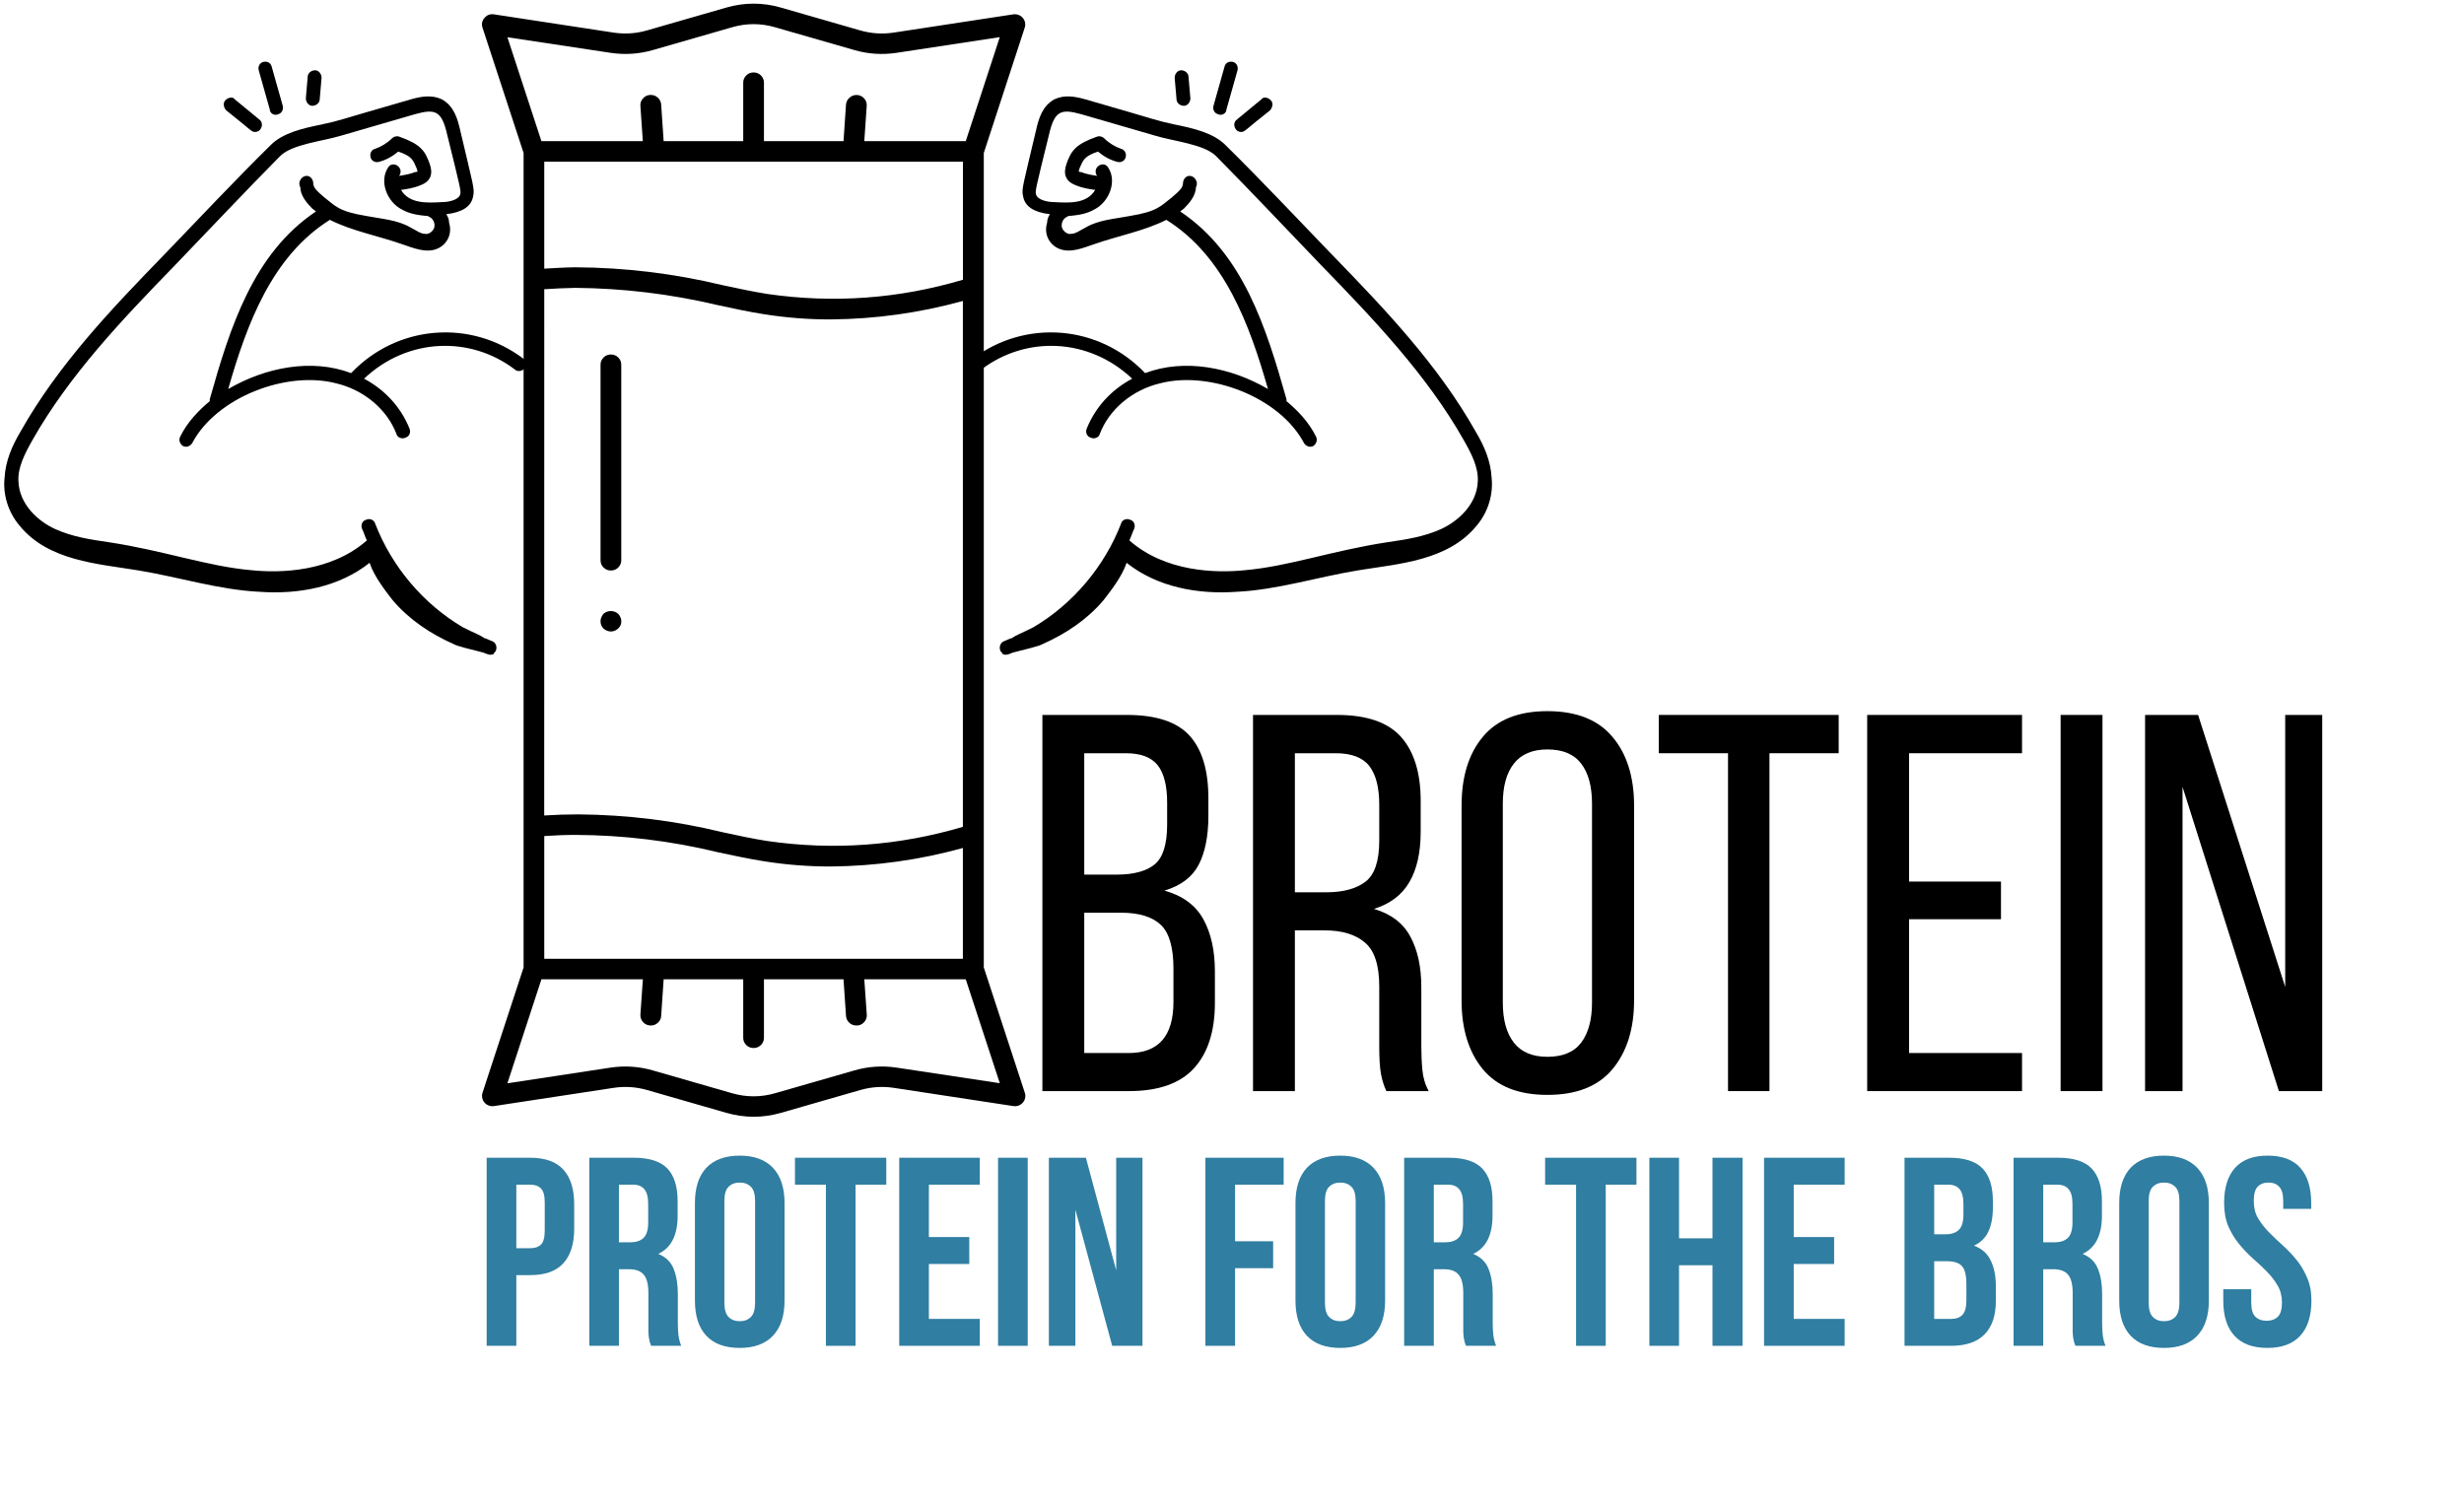
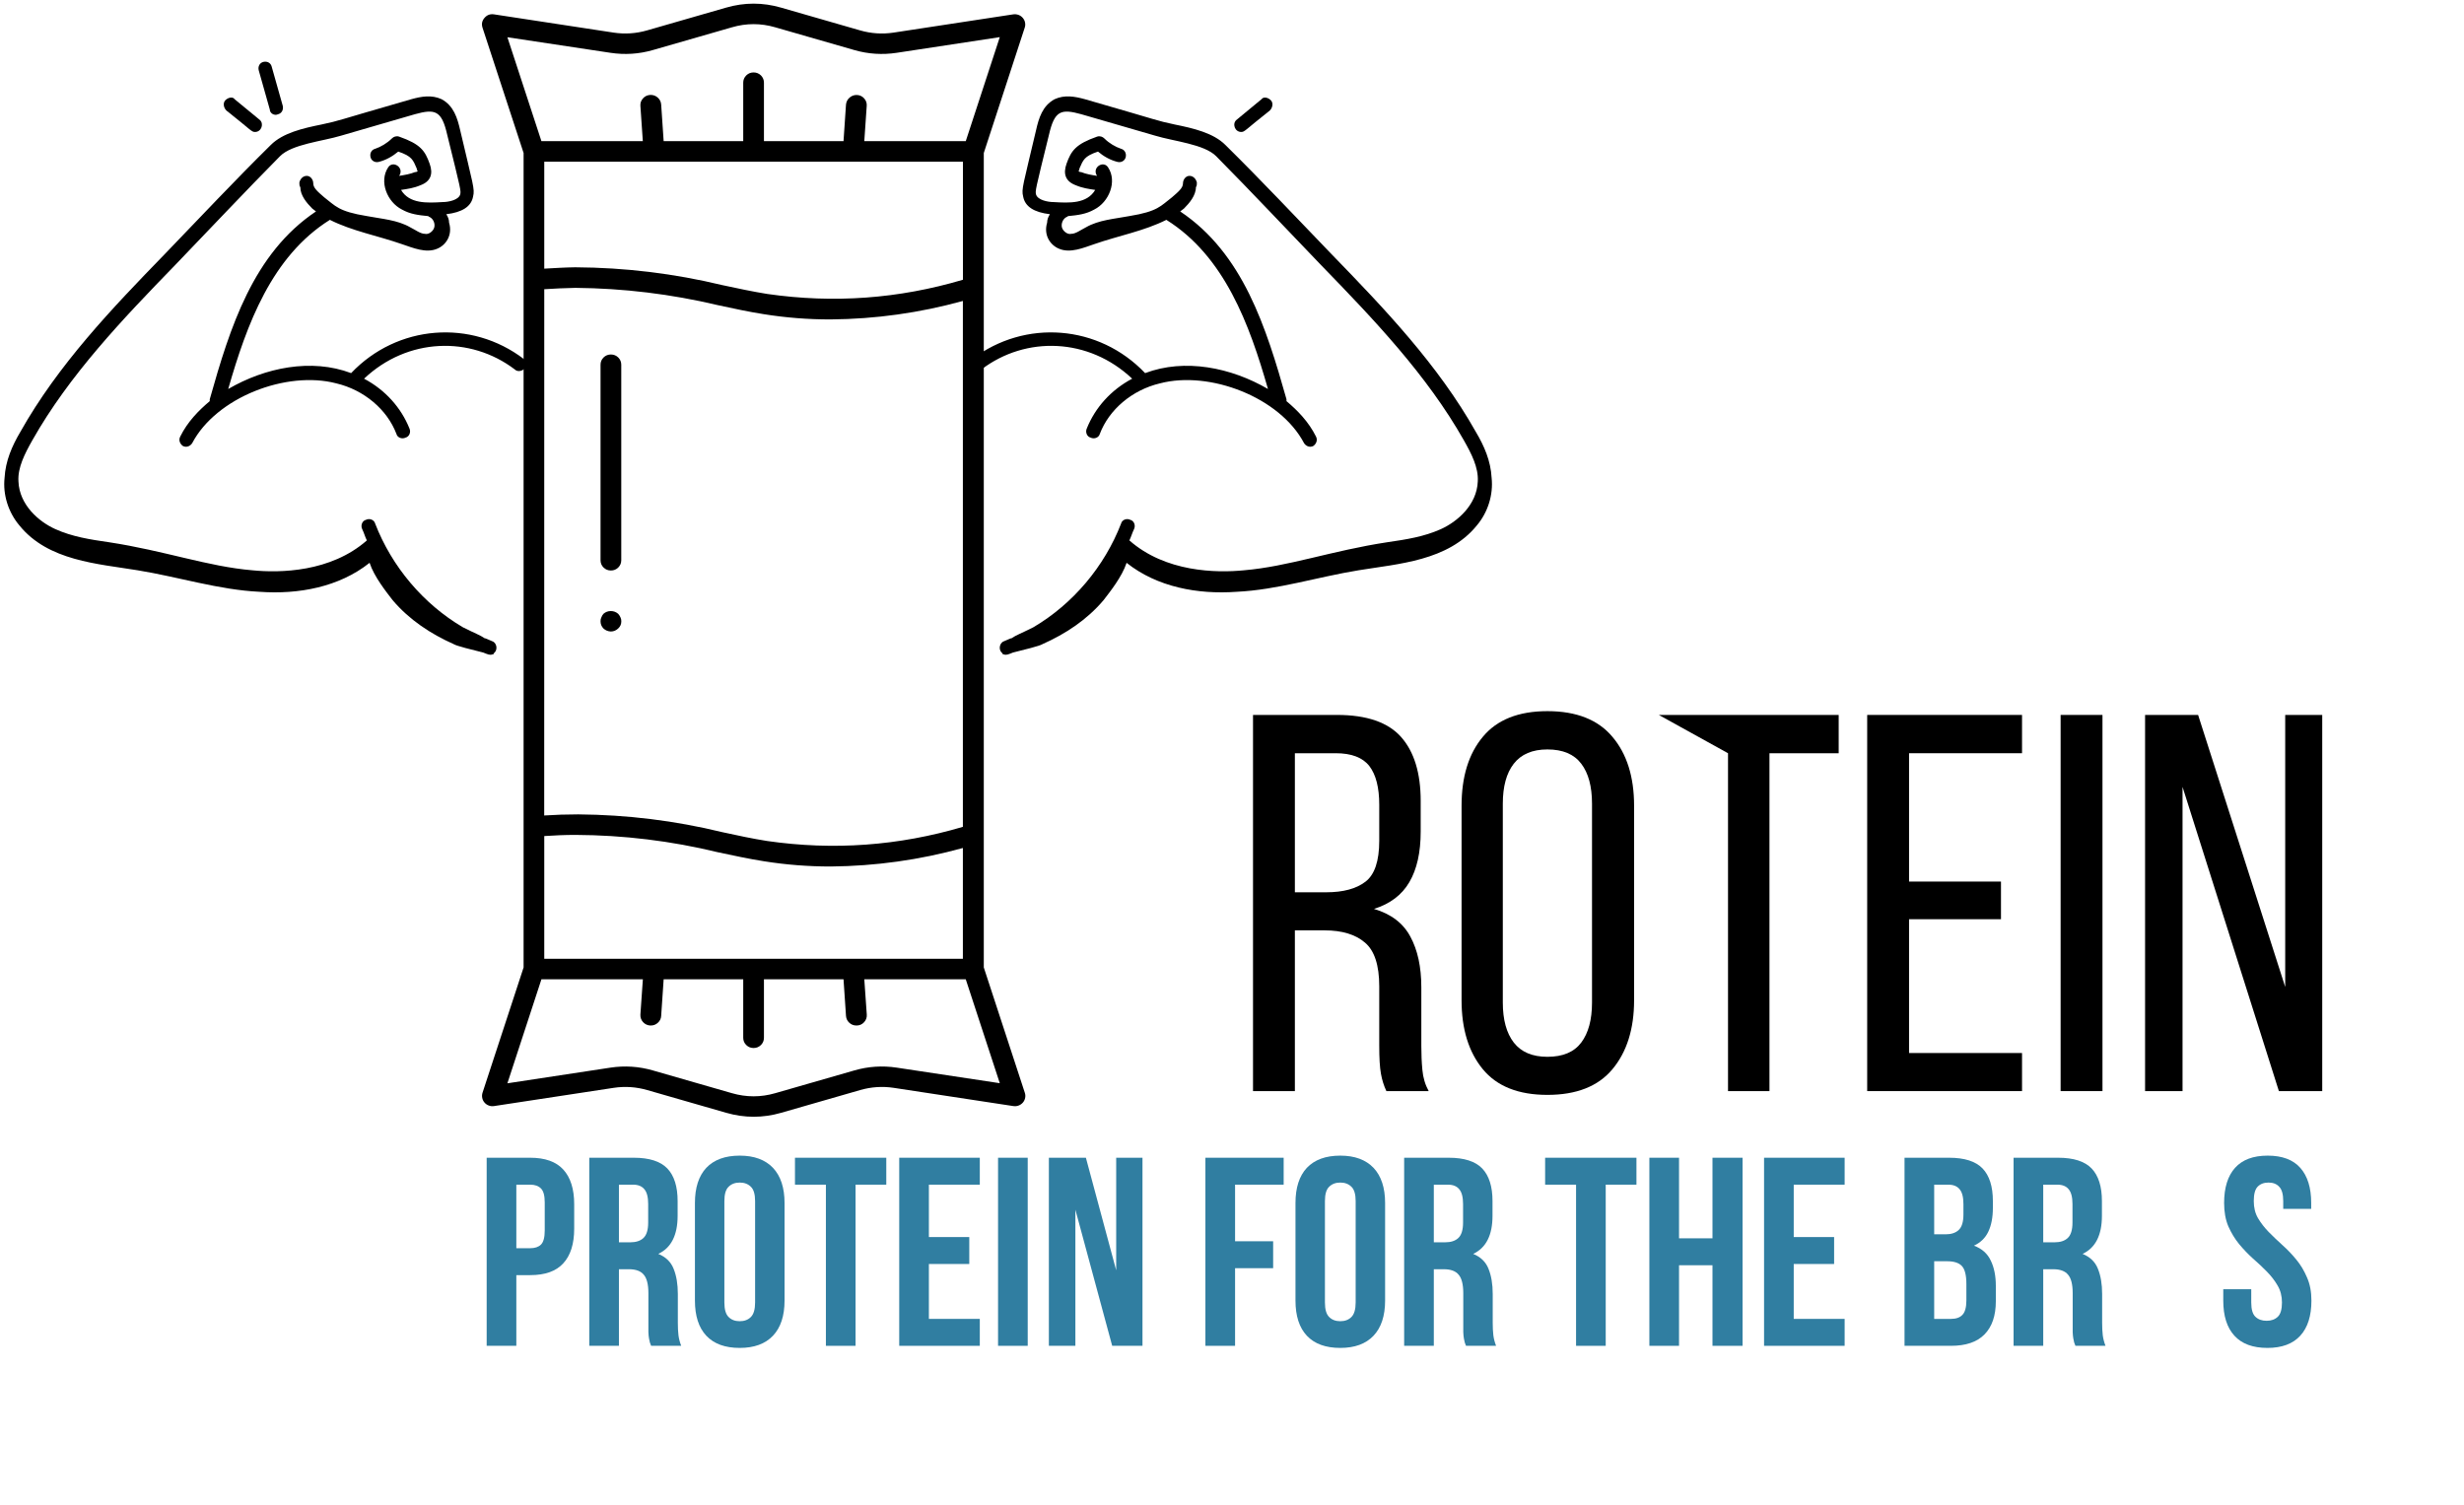
<svg xmlns="http://www.w3.org/2000/svg" version="1.0" preserveAspectRatio="xMidYMid meet" height="149" viewBox="0 0 183 111.75" zoomAndPan="magnify" width="244">
  <defs>
    <g />
    <clipPath id="5d6b26f357">
      <path clip-rule="nonzero" d="M 35.766 0 L 76.172 0 L 76.172 83 L 35.766 83 Z M 35.766 0" />
    </clipPath>
    <clipPath id="755be0adf6">
      <path clip-rule="nonzero" d="M 0.203 7 L 39.117 7 L 39.117 48.676 L 0.203 48.676 Z M 0.203 7" />
    </clipPath>
    <clipPath id="885f085b01">
      <path clip-rule="nonzero" d="M 19 4.523 L 22 4.523 L 22 9 L 19 9 Z M 19 4.523" />
    </clipPath>
    <clipPath id="12336a8d0a">
      <path clip-rule="nonzero" d="M 72.008 7 L 110.766 7 L 110.766 48.676 L 72.008 48.676 Z M 72.008 7" />
    </clipPath>
    <clipPath id="d55eac7530">
-       <path clip-rule="nonzero" d="M 90 4.523 L 92 4.523 L 92 9 L 90 9 Z M 90 4.523" />
-     </clipPath>
+       </clipPath>
  </defs>
  <g clip-path="url(#5d6b26f357)">
    <path fill-rule="nonzero" fill-opacity="1" d="M 76.105 2.055 C 76.148 1.93 76.156 1.805 76.129 1.672 C 76.105 1.543 76.047 1.43 75.961 1.328 C 75.875 1.227 75.766 1.152 75.641 1.105 C 75.516 1.062 75.387 1.047 75.254 1.066 L 66.363 2.422 C 65.523 2.547 64.695 2.492 63.883 2.258 L 58.008 0.566 C 56.648 0.172 55.289 0.172 53.93 0.566 L 48.055 2.258 C 47.238 2.492 46.414 2.547 45.574 2.422 L 36.688 1.066 C 36.406 1.023 36.172 1.109 35.984 1.328 C 35.797 1.543 35.75 1.785 35.836 2.055 L 38.887 11.363 L 38.887 71.852 L 35.836 81.16 C 35.797 81.285 35.789 81.414 35.816 81.543 C 35.84 81.672 35.898 81.789 35.984 81.887 C 36.07 81.988 36.176 82.062 36.305 82.109 C 36.43 82.156 36.559 82.168 36.688 82.148 L 45.582 80.793 C 46.422 80.668 47.246 80.723 48.062 80.957 L 53.938 82.648 C 55.297 83.039 56.656 83.039 58.016 82.648 L 63.891 80.957 C 64.703 80.723 65.531 80.668 66.371 80.793 L 75.262 82.148 C 75.395 82.168 75.523 82.156 75.648 82.109 C 75.773 82.062 75.883 81.988 75.969 81.887 C 76.055 81.789 76.109 81.672 76.137 81.543 C 76.164 81.414 76.156 81.285 76.113 81.16 L 73.066 71.852 L 73.066 11.363 Z M 40.422 71.207 L 40.422 62.094 C 41.176 62.043 41.938 62.008 42.734 62.008 C 46.316 62.023 49.844 62.453 53.32 63.297 C 54.496 63.547 55.613 63.789 56.738 63.965 C 58.383 64.227 60.035 64.355 61.703 64.355 C 65.035 64.324 68.305 63.867 71.512 62.98 L 71.512 71.207 Z M 71.516 12.008 L 71.516 20.777 C 66.75 22.191 61.906 22.543 56.984 21.832 C 55.887 21.656 54.797 21.422 53.648 21.176 C 50.059 20.312 46.418 19.871 42.723 19.852 C 41.93 19.863 41.184 19.91 40.422 19.953 L 40.422 12.008 Z M 40.422 21.48 C 41.184 21.434 41.945 21.391 42.734 21.379 C 46.312 21.41 49.84 21.84 53.316 22.664 C 54.492 22.918 55.613 23.16 56.738 23.336 C 58.383 23.598 60.039 23.727 61.703 23.723 C 65.035 23.695 68.305 23.238 71.512 22.352 L 71.512 61.41 C 66.746 62.82 61.902 63.172 56.98 62.461 C 55.887 62.289 54.793 62.055 53.648 61.805 C 50.133 60.949 46.566 60.512 42.945 60.484 C 42.07 60.484 41.25 60.512 40.418 60.566 Z M 45.34 3.922 C 46.402 4.082 47.453 4.016 48.484 3.719 L 54.363 2.027 C 55.434 1.715 56.504 1.715 57.574 2.027 L 63.453 3.719 C 64.484 4.016 65.535 4.082 66.598 3.922 L 74.254 2.758 L 71.727 10.484 L 64.191 10.484 L 64.371 7.863 C 64.387 7.656 64.324 7.469 64.184 7.312 C 64.043 7.152 63.867 7.066 63.652 7.055 C 63.445 7.047 63.262 7.109 63.102 7.246 C 62.941 7.383 62.855 7.555 62.832 7.762 L 62.648 10.484 L 56.738 10.484 L 56.738 6.141 C 56.738 5.934 56.664 5.754 56.516 5.602 C 56.363 5.453 56.18 5.379 55.969 5.379 C 55.754 5.379 55.574 5.453 55.422 5.602 C 55.273 5.754 55.199 5.934 55.199 6.141 L 55.199 10.484 L 49.289 10.484 L 49.105 7.762 C 49.09 7.551 49 7.379 48.84 7.238 C 48.68 7.102 48.492 7.039 48.281 7.051 C 48.066 7.066 47.891 7.152 47.75 7.312 C 47.609 7.469 47.547 7.656 47.562 7.863 L 47.742 10.484 L 40.211 10.484 L 37.684 2.766 Z M 66.598 79.293 C 65.535 79.133 64.484 79.203 63.453 79.5 L 57.574 81.191 C 56.504 81.5 55.434 81.5 54.363 81.191 L 48.484 79.5 C 47.453 79.203 46.402 79.133 45.34 79.293 L 37.684 80.457 L 40.211 72.734 L 47.746 72.734 L 47.562 75.352 C 47.551 75.562 47.613 75.746 47.754 75.906 C 47.895 76.062 48.07 76.148 48.281 76.164 L 48.336 76.164 C 48.539 76.164 48.715 76.094 48.863 75.957 C 49.012 75.82 49.094 75.652 49.105 75.453 L 49.289 72.734 L 55.199 72.734 L 55.199 77.074 C 55.199 77.285 55.273 77.465 55.422 77.613 C 55.574 77.762 55.754 77.836 55.969 77.836 C 56.18 77.836 56.363 77.762 56.516 77.613 C 56.664 77.465 56.738 77.285 56.738 77.074 L 56.738 72.734 L 62.648 72.734 L 62.832 75.453 C 62.848 75.656 62.93 75.824 63.078 75.961 C 63.227 76.098 63.402 76.164 63.605 76.164 L 63.656 76.164 C 63.871 76.152 64.047 76.066 64.188 75.906 C 64.328 75.746 64.391 75.562 64.375 75.352 L 64.191 72.734 L 71.727 72.734 L 74.254 80.449 Z M 66.598 79.293" fill="#000000" />
  </g>
  <path fill-rule="nonzero" fill-opacity="1" d="M 45.371 42.371 C 45.586 42.371 45.766 42.297 45.918 42.148 C 46.066 42 46.141 41.82 46.141 41.609 L 46.141 27.09 C 46.141 26.879 46.066 26.699 45.918 26.551 C 45.766 26.402 45.586 26.328 45.371 26.328 C 45.156 26.328 44.977 26.402 44.824 26.551 C 44.676 26.699 44.602 26.879 44.602 27.09 L 44.602 41.609 C 44.602 41.82 44.676 42 44.824 42.148 C 44.977 42.297 45.156 42.371 45.371 42.371 Z M 45.371 42.371" fill="#000000" />
  <path fill-rule="nonzero" fill-opacity="1" d="M 45.914 45.59 C 45.758 45.453 45.574 45.383 45.363 45.383 C 45.156 45.383 44.973 45.453 44.816 45.59 C 44.75 45.668 44.699 45.754 44.664 45.852 C 44.617 45.941 44.598 46.039 44.602 46.141 C 44.602 46.348 44.672 46.523 44.816 46.676 C 44.973 46.82 45.16 46.895 45.371 46.902 C 45.582 46.898 45.762 46.82 45.914 46.676 C 46.07 46.531 46.148 46.352 46.145 46.141 C 46.148 46.039 46.125 45.941 46.082 45.852 C 46.039 45.754 45.984 45.668 45.914 45.59 Z M 45.914 45.59" fill="#000000" />
  <g clip-path="url(#755be0adf6)">
    <path fill-rule="nonzero" fill-opacity="1" d="M 38.227 27.434 C 38.43 27.641 38.773 27.57 38.98 27.363 C 39.117 27.156 39.117 26.809 38.91 26.668 C 35 23.684 29.508 24.102 26.078 27.711 C 23.125 26.598 19.695 27.293 16.949 28.891 C 18.324 24.102 20.176 19.035 24.5 16.328 C 26.145 17.16 28.066 17.508 29.852 18.133 C 30.676 18.41 31.637 18.824 32.461 18.477 C 33.145 18.199 33.625 17.438 33.352 16.535 C 33.352 16.328 33.285 16.117 33.145 15.91 C 34.312 15.77 35 15.355 35.137 14.59 C 35.273 14.035 35.137 13.758 34.176 9.664 C 33.969 8.762 33.695 7.859 32.805 7.371 C 32.047 7.023 31.293 7.164 30.539 7.371 C 24.5 9.109 25.461 8.898 23.883 9.246 C 22.508 9.523 21 9.871 20.105 10.773 C 17.43 13.41 14.824 16.188 12.215 18.895 C 8.301 22.922 4.32 27.086 1.508 32.082 C 0.891 33.125 0.41 34.234 0.34 35.484 C 0.203 36.734 0.617 38.051 1.441 39.023 C 3.566 41.66 7.273 41.871 10.223 42.355 C 13.242 42.844 16.262 43.812 19.285 43.953 C 22.164 44.16 25.184 43.605 27.449 41.801 C 27.793 42.844 28.684 43.953 29.164 44.578 C 30.402 46.035 31.98 47.074 33.695 47.84 C 33.902 47.977 35.066 48.258 35.891 48.465 C 36.234 48.602 36.371 48.672 36.578 48.602 C 36.715 48.602 36.648 48.602 36.648 48.535 C 36.988 48.324 36.922 47.77 36.578 47.633 C 36.234 47.492 35.961 47.355 36.027 47.422 C 35.617 47.145 35.344 47.074 34.383 46.59 C 31.43 44.855 29.098 42.078 27.863 38.887 C 27.793 38.609 27.449 38.469 27.176 38.609 C 26.902 38.676 26.766 39.023 26.902 39.301 C 27.039 39.578 27.105 39.855 27.246 40.137 C 24.566 42.496 20.793 42.562 18.734 42.355 C 15.441 42.078 12.215 40.898 8.098 40.273 C 6.656 40.066 5.352 39.855 4.117 39.301 C 2.879 38.746 1.441 37.496 1.371 35.762 C 1.301 34.723 1.852 33.68 2.398 32.707 C 5.145 27.848 9.125 23.684 12.969 19.727 C 15.508 17.09 18.184 14.242 20.793 11.605 C 21.684 10.703 23.949 10.496 25.324 10.078 L 30.812 8.484 C 32.324 8.066 32.805 8.207 33.215 10.012 C 34.246 14.176 34.246 14.176 34.176 14.453 C 34.039 14.867 33.285 15.008 32.871 15.008 C 31.707 15.078 30.402 15.145 29.785 14.105 C 30.266 14.035 30.746 13.965 31.227 13.758 C 31.98 13.48 32.188 12.926 31.91 12.16 C 31.566 11.191 31.227 10.703 29.645 10.148 C 29.441 10.078 29.234 10.148 29.098 10.289 C 28.754 10.633 28.273 10.914 27.863 11.051 C 27.586 11.121 27.449 11.398 27.52 11.676 C 27.586 11.953 27.863 12.094 28.137 12.023 C 28.684 11.883 29.164 11.605 29.578 11.258 C 30.605 11.605 30.676 11.883 30.949 12.508 C 30.949 12.578 31.02 12.719 31.02 12.719 C 31.02 12.719 30.949 12.785 30.812 12.785 C 30.469 12.926 30.059 12.996 29.645 13.062 C 30.059 12.438 29.164 11.883 28.824 12.438 C 28.137 13.48 28.754 15.008 29.852 15.562 C 30.469 15.91 31.086 15.98 31.773 16.047 C 31.844 16.047 31.844 16.117 31.91 16.117 C 32.188 16.258 32.324 16.605 32.254 16.883 C 32.188 17.16 31.844 17.438 31.566 17.367 C 31.227 17.367 30.883 17.09 30.469 16.883 C 29.508 16.328 28.344 16.258 27.246 16.047 C 25.117 15.703 24.91 15.285 24.086 14.66 C 23.605 14.242 23.266 13.965 23.266 13.621 C 23.266 13.34 23.059 13.062 22.785 13.062 C 22.508 13.062 22.305 13.273 22.234 13.551 C 22.234 13.688 22.234 13.828 22.305 13.898 C 22.305 14.523 22.785 15.078 23.195 15.492 C 23.266 15.562 23.402 15.633 23.469 15.703 C 18.805 18.824 17.086 24.309 15.578 29.652 L 15.578 29.793 C 14.754 30.488 13.93 31.32 13.383 32.43 C 13.242 32.707 13.383 32.984 13.586 33.125 C 13.863 33.262 14.137 33.125 14.273 32.914 C 16.059 29.516 21.273 27.5 24.98 28.473 C 27.039 28.961 28.754 30.418 29.441 32.223 C 29.508 32.5 29.852 32.637 30.125 32.5 C 30.402 32.43 30.539 32.082 30.402 31.805 C 29.785 30.277 28.617 28.961 27.039 28.125 C 30.266 25.074 34.93 24.934 38.227 27.434 Z M 38.227 27.434" fill="#000000" />
  </g>
  <path fill-rule="nonzero" fill-opacity="1" d="M 16.742 7.441 C 16.539 7.648 16.605 7.996 16.812 8.207 C 18.664 9.664 18.664 9.801 18.941 9.801 C 19.422 9.801 19.625 9.176 19.285 8.898 L 17.43 7.371 C 17.293 7.164 16.949 7.234 16.742 7.441 Z M 16.742 7.441" fill="#000000" />
  <g clip-path="url(#885f085b01)">
    <path fill-rule="nonzero" fill-opacity="1" d="M 20.656 8.484 C 20.93 8.414 21.066 8.137 21 7.859 L 20.176 4.941 C 20.105 4.664 19.832 4.527 19.559 4.598 C 19.285 4.664 19.145 4.941 19.215 5.219 L 20.039 8.137 C 20.039 8.414 20.383 8.621 20.656 8.484 Z M 20.656 8.484" fill="#000000" />
  </g>
-   <path fill-rule="nonzero" fill-opacity="1" d="M 23.746 7.371 L 23.883 5.777 C 23.883 5.5 23.676 5.219 23.402 5.219 C 23.125 5.219 22.852 5.43 22.852 5.707 L 22.715 7.305 C 22.715 7.582 22.922 7.859 23.195 7.859 C 23.469 7.859 23.746 7.648 23.746 7.371 Z M 23.746 7.371" fill="#000000" />
  <g clip-path="url(#12336a8d0a)">
    <path fill-rule="nonzero" fill-opacity="1" d="M 72.898 27.434 C 72.691 27.641 72.348 27.57 72.145 27.363 C 72.008 27.156 72.008 26.809 72.211 26.668 C 76.125 23.684 81.613 24.102 85.047 27.711 C 87.996 26.598 91.43 27.293 94.172 28.891 C 92.801 24.102 90.949 19.035 86.625 16.328 C 84.977 17.16 83.055 17.508 81.27 18.133 C 80.449 18.41 79.488 18.824 78.664 18.477 C 77.977 18.199 77.496 17.438 77.77 16.535 C 77.77 16.328 77.84 16.117 77.977 15.91 C 76.809 15.77 76.125 15.355 75.988 14.59 C 75.848 14.035 75.988 13.758 76.949 9.664 C 77.152 8.762 77.426 7.859 78.32 7.371 C 79.074 7.023 79.828 7.164 80.586 7.371 C 86.625 9.109 85.664 8.898 87.242 9.246 C 88.613 9.523 90.125 9.871 91.016 10.773 C 93.691 13.41 96.301 16.188 98.91 18.895 C 102.82 22.922 106.801 27.086 109.613 32.082 C 110.234 33.125 110.715 34.234 110.781 35.484 C 110.918 36.734 110.508 38.051 109.684 39.023 C 107.555 41.66 103.852 41.871 100.898 42.355 C 97.879 42.844 94.859 43.812 91.84 43.953 C 88.957 44.16 85.938 43.605 83.672 41.801 C 83.328 42.844 82.438 43.953 81.957 44.578 C 80.723 46.035 79.145 47.074 77.426 47.84 C 77.223 47.977 76.055 48.258 75.23 48.465 C 74.887 48.602 74.75 48.672 74.547 48.602 C 74.406 48.602 74.477 48.602 74.477 48.535 C 74.133 48.324 74.203 47.77 74.547 47.633 C 74.887 47.492 75.164 47.355 75.094 47.422 C 75.508 47.145 75.781 47.074 76.742 46.59 C 79.691 44.855 82.027 42.078 83.262 38.887 C 83.328 38.609 83.672 38.469 83.949 38.609 C 84.223 38.676 84.359 39.023 84.223 39.301 C 84.086 39.578 84.016 39.855 83.879 40.137 C 86.555 42.496 90.328 42.562 92.391 42.355 C 95.684 42.078 98.91 40.898 103.027 40.273 C 104.469 40.066 105.773 39.855 107.008 39.301 C 108.242 38.746 109.684 37.496 109.754 35.762 C 109.82 34.723 109.273 33.68 108.723 32.707 C 105.977 27.848 101.996 23.684 98.152 19.727 C 95.613 17.09 92.938 14.242 90.328 11.605 C 89.438 10.703 87.172 10.496 85.801 10.078 L 80.309 8.484 C 78.801 8.066 78.32 8.207 77.906 10.012 C 76.879 14.176 76.879 14.176 76.949 14.453 C 77.086 14.867 77.84 15.008 78.25 15.008 C 79.418 15.078 80.723 15.145 81.34 14.105 C 80.859 14.035 80.379 13.965 79.898 13.758 C 79.145 13.48 78.938 12.926 79.211 12.16 C 79.555 11.191 79.898 10.703 81.477 10.148 C 81.684 10.078 81.887 10.148 82.027 10.289 C 82.367 10.633 82.848 10.914 83.262 11.051 C 83.535 11.121 83.672 11.398 83.605 11.676 C 83.535 11.953 83.262 12.094 82.988 12.023 C 82.438 11.883 81.957 11.605 81.547 11.258 C 80.516 11.605 80.449 11.883 80.172 12.508 C 80.172 12.578 80.105 12.719 80.105 12.719 C 80.105 12.719 80.172 12.785 80.309 12.785 C 80.652 12.926 81.066 12.996 81.477 13.062 C 81.066 12.438 81.957 11.883 82.301 12.438 C 82.988 13.48 82.367 15.008 81.27 15.562 C 80.652 15.91 80.035 15.98 79.348 16.047 C 79.281 16.047 79.281 16.117 79.211 16.117 C 78.938 16.258 78.801 16.605 78.867 16.883 C 78.938 17.16 79.281 17.438 79.555 17.367 C 79.898 17.367 80.242 17.09 80.652 16.883 C 81.613 16.328 82.781 16.258 83.879 16.047 C 86.008 15.703 86.211 15.285 87.035 14.66 C 87.516 14.242 87.859 13.965 87.859 13.621 C 87.859 13.34 88.066 13.062 88.34 13.062 C 88.613 13.062 88.82 13.273 88.891 13.551 C 88.891 13.688 88.891 13.828 88.82 13.898 C 88.82 14.523 88.34 15.078 87.93 15.492 C 87.859 15.562 87.723 15.633 87.652 15.703 C 92.32 18.824 94.035 24.309 95.547 29.652 L 95.547 29.793 C 96.371 30.488 97.191 31.32 97.742 32.43 C 97.879 32.707 97.742 32.984 97.535 33.125 C 97.262 33.262 96.988 33.125 96.852 32.914 C 95.066 29.516 89.852 27.5 86.145 28.473 C 84.086 28.961 82.367 30.418 81.684 32.223 C 81.613 32.5 81.27 32.637 80.996 32.5 C 80.723 32.43 80.586 32.082 80.723 31.805 C 81.34 30.277 82.508 28.961 84.086 28.125 C 80.859 25.074 76.191 24.934 72.898 27.434 Z M 72.898 27.434" fill="#000000" />
  </g>
  <path fill-rule="nonzero" fill-opacity="1" d="M 94.379 7.441 C 94.586 7.648 94.516 7.996 94.312 8.207 C 92.457 9.664 92.457 9.801 92.184 9.801 C 91.703 9.801 91.496 9.176 91.84 8.898 L 93.691 7.371 C 93.832 7.164 94.172 7.234 94.379 7.441 Z M 94.379 7.441" fill="#000000" />
  <g clip-path="url(#d55eac7530)">
    <path fill-rule="nonzero" fill-opacity="1" d="M 90.469 8.484 C 90.191 8.414 90.055 8.137 90.125 7.859 L 90.949 4.941 C 91.016 4.664 91.289 4.527 91.566 4.598 C 91.84 4.664 91.977 4.941 91.91 5.219 L 91.086 8.137 C 91.086 8.414 90.742 8.621 90.469 8.484 Z M 90.469 8.484" fill="#000000" />
  </g>
-   <path fill-rule="nonzero" fill-opacity="1" d="M 87.379 7.371 L 87.242 5.777 C 87.242 5.5 87.449 5.219 87.723 5.219 C 87.996 5.219 88.27 5.43 88.27 5.707 L 88.41 7.305 C 88.41 7.582 88.203 7.859 87.93 7.859 C 87.652 7.859 87.379 7.648 87.379 7.371 Z M 87.379 7.371" fill="#000000" />
  <g fill-opacity="1" fill="#000000">
    <g transform="translate(75.824, 81.036)">
      <g>
-         <path d="M 7.859 -27.938 C 10.047 -27.938 11.602 -27.422 12.531 -26.391 C 13.457 -25.367 13.922 -23.82 13.922 -21.75 L 13.922 -20.438 C 13.922 -18.945 13.68 -17.738 13.203 -16.812 C 12.723 -15.895 11.875 -15.254 10.656 -14.891 C 12.008 -14.516 12.973 -13.805 13.547 -12.766 C 14.117 -11.734 14.406 -10.445 14.406 -8.906 L 14.406 -6.547 C 14.406 -4.441 13.883 -2.82 12.844 -1.688 C 11.812 -0.562 10.203 0 8.016 0 L 1.594 0 L 1.594 -27.938 Z M 7.109 -16.078 C 8.359 -16.078 9.297 -16.328 9.922 -16.828 C 10.547 -17.336 10.859 -18.328 10.859 -19.797 L 10.859 -21.422 C 10.859 -22.68 10.625 -23.609 10.156 -24.203 C 9.688 -24.797 8.895 -25.094 7.781 -25.094 L 4.703 -25.094 L 4.703 -16.078 Z M 8.016 -2.828 C 10.223 -2.828 11.328 -4.094 11.328 -6.625 L 11.328 -9.094 C 11.328 -10.664 11.016 -11.75 10.391 -12.344 C 9.766 -12.945 8.773 -13.25 7.422 -13.25 L 4.703 -13.25 L 4.703 -2.828 Z M 8.016 -2.828" />
-       </g>
+         </g>
    </g>
  </g>
  <g fill-opacity="1" fill="#000000">
    <g transform="translate(91.467, 81.036)">
      <g>
        <path d="M 7.828 -27.938 C 10.035 -27.938 11.625 -27.391 12.594 -26.297 C 13.562 -25.203 14.047 -23.617 14.047 -21.547 L 14.047 -19.281 C 14.047 -17.727 13.766 -16.473 13.203 -15.516 C 12.648 -14.566 11.773 -13.906 10.578 -13.531 C 11.848 -13.156 12.75 -12.469 13.281 -11.469 C 13.82 -10.477 14.094 -9.223 14.094 -7.703 L 14.094 -3.359 C 14.094 -2.742 14.117 -2.148 14.172 -1.578 C 14.223 -1.004 14.379 -0.477 14.641 0 L 11.5 0 C 11.312 -0.395 11.176 -0.828 11.094 -1.297 C 11.008 -1.766 10.969 -2.461 10.969 -3.391 L 10.969 -7.781 C 10.969 -9.352 10.613 -10.438 9.906 -11.031 C 9.207 -11.633 8.207 -11.938 6.906 -11.938 L 4.703 -11.938 L 4.703 0 L 1.594 0 L 1.594 -27.938 Z M 7.031 -14.766 C 8.281 -14.766 9.25 -15.023 9.938 -15.547 C 10.625 -16.066 10.969 -17.082 10.969 -18.594 L 10.969 -21.266 C 10.969 -22.547 10.723 -23.504 10.234 -24.141 C 9.742 -24.773 8.91 -25.094 7.734 -25.094 L 4.703 -25.094 L 4.703 -14.766 Z M 7.031 -14.766" />
      </g>
    </g>
  </g>
  <g fill-opacity="1" fill="#000000">
    <g transform="translate(107.191, 81.036)">
      <g>
        <path d="M 1.359 -21.188 C 1.359 -23.344 1.883 -25.051 2.938 -26.312 C 3.988 -27.582 5.586 -28.219 7.734 -28.219 C 9.891 -28.219 11.5 -27.582 12.562 -26.312 C 13.633 -25.051 14.172 -23.344 14.172 -21.188 L 14.172 -6.75 C 14.172 -4.613 13.633 -2.906 12.562 -1.625 C 11.5 -0.352 9.891 0.281 7.734 0.281 C 5.586 0.281 3.988 -0.352 2.938 -1.625 C 1.883 -2.906 1.359 -4.613 1.359 -6.75 Z M 4.422 -6.578 C 4.422 -5.305 4.691 -4.316 5.234 -3.609 C 5.785 -2.898 6.617 -2.547 7.734 -2.547 C 8.879 -2.547 9.719 -2.898 10.25 -3.609 C 10.781 -4.316 11.047 -5.305 11.047 -6.578 L 11.047 -21.344 C 11.047 -22.625 10.781 -23.613 10.25 -24.312 C 9.719 -25.02 8.879 -25.375 7.734 -25.375 C 6.617 -25.375 5.785 -25.02 5.234 -24.312 C 4.691 -23.613 4.422 -22.625 4.422 -21.344 Z M 4.422 -6.578" />
      </g>
    </g>
  </g>
  <g fill-opacity="1" fill="#000000">
    <g transform="translate(122.714, 81.036)">
      <g>
-         <path d="M 5.625 0 L 5.625 -25.094 L 0.484 -25.094 L 0.484 -27.938 L 13.844 -27.938 L 13.844 -25.094 L 8.703 -25.094 L 8.703 0 Z M 5.625 0" />
+         <path d="M 5.625 0 L 5.625 -25.094 L 0.484 -27.938 L 13.844 -27.938 L 13.844 -25.094 L 8.703 -25.094 L 8.703 0 Z M 5.625 0" />
      </g>
    </g>
  </g>
  <g fill-opacity="1" fill="#000000">
    <g transform="translate(137.081, 81.036)">
      <g>
        <path d="M 11.531 -15.562 L 11.531 -12.766 L 4.703 -12.766 L 4.703 -2.828 L 13.094 -2.828 L 13.094 0 L 1.594 0 L 1.594 -27.938 L 13.094 -27.938 L 13.094 -25.094 L 4.703 -25.094 L 4.703 -15.562 Z M 11.531 -15.562" />
      </g>
    </g>
  </g>
  <g fill-opacity="1" fill="#000000">
    <g transform="translate(151.447, 81.036)">
      <g>
        <path d="M 4.703 -27.938 L 4.703 0 L 1.594 0 L 1.594 -27.938 Z M 4.703 -27.938" />
      </g>
    </g>
  </g>
  <g fill-opacity="1" fill="#000000">
    <g transform="translate(157.752, 81.036)">
      <g>
        <path d="M 4.344 0 L 1.562 0 L 1.562 -27.938 L 5.5 -27.938 L 11.969 -7.734 L 11.969 -27.938 L 14.719 -27.938 L 14.719 0 L 11.5 0 L 4.344 -22.594 Z M 4.344 0" />
      </g>
    </g>
  </g>
  <g fill-opacity="1" fill="#307ea1">
    <g transform="translate(35.348, 99.954)">
      <g>
        <path d="M 4.031 -13.969 C 5.133 -13.969 5.953 -13.676 6.484 -13.094 C 7.023 -12.508 7.297 -11.648 7.297 -10.516 L 7.297 -8.703 C 7.297 -7.566 7.023 -6.707 6.484 -6.125 C 5.953 -5.539 5.133 -5.25 4.031 -5.25 L 3 -5.25 L 3 0 L 0.797 0 L 0.797 -13.969 Z M 3 -11.969 L 3 -7.25 L 4.031 -7.25 C 4.375 -7.25 4.641 -7.336 4.828 -7.516 C 5.016 -7.703 5.109 -8.051 5.109 -8.562 L 5.109 -10.656 C 5.109 -11.156 5.016 -11.5 4.828 -11.688 C 4.641 -11.875 4.375 -11.969 4.031 -11.969 Z M 3 -11.969" />
      </g>
    </g>
  </g>
  <g fill-opacity="1" fill="#307ea1">
    <g transform="translate(42.968, 99.954)">
      <g>
        <path d="M 5.391 0 C 5.359 -0.094 5.328 -0.176 5.297 -0.25 C 5.273 -0.332 5.254 -0.43 5.234 -0.547 C 5.211 -0.672 5.195 -0.828 5.188 -1.016 C 5.188 -1.203 5.188 -1.438 5.188 -1.719 L 5.188 -3.906 C 5.188 -4.562 5.07 -5.02 4.844 -5.281 C 4.625 -5.551 4.258 -5.688 3.75 -5.688 L 3 -5.688 L 3 0 L 0.797 0 L 0.797 -13.969 L 4.109 -13.969 C 5.254 -13.969 6.082 -13.703 6.594 -13.172 C 7.102 -12.641 7.359 -11.832 7.359 -10.75 L 7.359 -9.656 C 7.359 -8.219 6.879 -7.273 5.922 -6.828 C 6.484 -6.598 6.863 -6.227 7.062 -5.719 C 7.27 -5.207 7.375 -4.582 7.375 -3.844 L 7.375 -1.703 C 7.375 -1.348 7.391 -1.039 7.422 -0.781 C 7.453 -0.531 7.52 -0.27 7.625 0 Z M 3 -11.969 L 3 -7.688 L 3.844 -7.688 C 4.258 -7.688 4.582 -7.789 4.812 -8 C 5.051 -8.219 5.172 -8.602 5.172 -9.156 L 5.172 -10.531 C 5.172 -11.039 5.078 -11.406 4.891 -11.625 C 4.711 -11.852 4.43 -11.969 4.047 -11.969 Z M 3 -11.969" />
      </g>
    </g>
  </g>
  <g fill-opacity="1" fill="#307ea1">
    <g transform="translate(50.987, 99.954)">
      <g>
        <path d="M 2.812 -3.219 C 2.812 -2.707 2.914 -2.348 3.125 -2.141 C 3.332 -1.93 3.609 -1.828 3.953 -1.828 C 4.297 -1.828 4.57 -1.93 4.781 -2.141 C 4.988 -2.348 5.094 -2.707 5.094 -3.219 L 5.094 -10.75 C 5.094 -11.258 4.988 -11.613 4.781 -11.812 C 4.57 -12.02 4.297 -12.125 3.953 -12.125 C 3.609 -12.125 3.332 -12.02 3.125 -11.812 C 2.914 -11.613 2.812 -11.258 2.812 -10.75 Z M 0.625 -10.609 C 0.625 -11.742 0.906 -12.613 1.469 -13.219 C 2.039 -13.82 2.867 -14.125 3.953 -14.125 C 5.023 -14.125 5.848 -13.82 6.422 -13.219 C 6.992 -12.613 7.281 -11.742 7.281 -10.609 L 7.281 -3.359 C 7.281 -2.223 6.992 -1.352 6.422 -0.75 C 5.848 -0.145 5.023 0.156 3.953 0.156 C 2.867 0.156 2.039 -0.145 1.469 -0.75 C 0.906 -1.352 0.625 -2.223 0.625 -3.359 Z M 0.625 -10.609" />
      </g>
    </g>
  </g>
  <g fill-opacity="1" fill="#307ea1">
    <g transform="translate(58.886, 99.954)">
      <g>
        <path d="M 0.156 -13.969 L 6.938 -13.969 L 6.938 -11.969 L 4.656 -11.969 L 4.656 0 L 2.453 0 L 2.453 -11.969 L 0.156 -11.969 Z M 0.156 -13.969" />
      </g>
    </g>
  </g>
  <g fill-opacity="1" fill="#307ea1">
    <g transform="translate(65.988, 99.954)">
      <g>
        <path d="M 3 -8.078 L 6 -8.078 L 6 -6.078 L 3 -6.078 L 3 -2 L 6.781 -2 L 6.781 0 L 0.797 0 L 0.797 -13.969 L 6.781 -13.969 L 6.781 -11.969 L 3 -11.969 Z M 3 -8.078" />
      </g>
    </g>
  </g>
  <g fill-opacity="1" fill="#307ea1">
    <g transform="translate(73.328, 99.954)">
      <g>
        <path d="M 0.797 -13.969 L 3 -13.969 L 3 0 L 0.797 0 Z M 0.797 -13.969" />
      </g>
    </g>
  </g>
  <g fill-opacity="1" fill="#307ea1">
    <g transform="translate(77.118, 99.954)">
      <g>
        <path d="M 2.75 -10.109 L 2.75 0 L 0.781 0 L 0.781 -13.969 L 3.531 -13.969 L 5.781 -5.609 L 5.781 -13.969 L 7.734 -13.969 L 7.734 0 L 5.484 0 Z M 2.75 -10.109" />
      </g>
    </g>
  </g>
  <g fill-opacity="1" fill="#307ea1">
    <g transform="translate(85.636, 99.954)">
      <g />
    </g>
  </g>
  <g fill-opacity="1" fill="#307ea1">
    <g transform="translate(88.728, 99.954)">
      <g>
        <path d="M 3 -7.766 L 5.828 -7.766 L 5.828 -5.766 L 3 -5.766 L 3 0 L 0.797 0 L 0.797 -13.969 L 6.609 -13.969 L 6.609 -11.969 L 3 -11.969 Z M 3 -7.766" />
      </g>
    </g>
  </g>
  <g fill-opacity="1" fill="#307ea1">
    <g transform="translate(95.59, 99.954)">
      <g>
        <path d="M 2.812 -3.219 C 2.812 -2.707 2.914 -2.348 3.125 -2.141 C 3.332 -1.93 3.609 -1.828 3.953 -1.828 C 4.297 -1.828 4.57 -1.93 4.781 -2.141 C 4.988 -2.348 5.094 -2.707 5.094 -3.219 L 5.094 -10.75 C 5.094 -11.258 4.988 -11.613 4.781 -11.812 C 4.57 -12.02 4.297 -12.125 3.953 -12.125 C 3.609 -12.125 3.332 -12.02 3.125 -11.812 C 2.914 -11.613 2.812 -11.258 2.812 -10.75 Z M 0.625 -10.609 C 0.625 -11.742 0.906 -12.613 1.469 -13.219 C 2.039 -13.82 2.867 -14.125 3.953 -14.125 C 5.023 -14.125 5.848 -13.82 6.422 -13.219 C 6.992 -12.613 7.281 -11.742 7.281 -10.609 L 7.281 -3.359 C 7.281 -2.223 6.992 -1.352 6.422 -0.75 C 5.848 -0.145 5.023 0.156 3.953 0.156 C 2.867 0.156 2.039 -0.145 1.469 -0.75 C 0.906 -1.352 0.625 -2.223 0.625 -3.359 Z M 0.625 -10.609" />
      </g>
    </g>
  </g>
  <g fill-opacity="1" fill="#307ea1">
    <g transform="translate(103.489, 99.954)">
      <g>
        <path d="M 5.391 0 C 5.359 -0.094 5.328 -0.176 5.297 -0.25 C 5.273 -0.332 5.254 -0.43 5.234 -0.547 C 5.211 -0.672 5.195 -0.828 5.188 -1.016 C 5.188 -1.203 5.188 -1.438 5.188 -1.719 L 5.188 -3.906 C 5.188 -4.562 5.07 -5.02 4.844 -5.281 C 4.625 -5.551 4.258 -5.688 3.75 -5.688 L 3 -5.688 L 3 0 L 0.797 0 L 0.797 -13.969 L 4.109 -13.969 C 5.254 -13.969 6.082 -13.703 6.594 -13.172 C 7.102 -12.641 7.359 -11.832 7.359 -10.75 L 7.359 -9.656 C 7.359 -8.219 6.879 -7.273 5.922 -6.828 C 6.484 -6.598 6.863 -6.227 7.062 -5.719 C 7.27 -5.207 7.375 -4.582 7.375 -3.844 L 7.375 -1.703 C 7.375 -1.348 7.391 -1.039 7.422 -0.781 C 7.453 -0.531 7.52 -0.27 7.625 0 Z M 3 -11.969 L 3 -7.688 L 3.844 -7.688 C 4.258 -7.688 4.582 -7.789 4.812 -8 C 5.051 -8.219 5.172 -8.602 5.172 -9.156 L 5.172 -10.531 C 5.172 -11.039 5.078 -11.406 4.891 -11.625 C 4.711 -11.852 4.43 -11.969 4.047 -11.969 Z M 3 -11.969" />
      </g>
    </g>
  </g>
  <g fill-opacity="1" fill="#307ea1">
    <g transform="translate(111.508, 99.954)">
      <g />
    </g>
  </g>
  <g fill-opacity="1" fill="#307ea1">
    <g transform="translate(114.6, 99.954)">
      <g>
        <path d="M 0.156 -13.969 L 6.938 -13.969 L 6.938 -11.969 L 4.656 -11.969 L 4.656 0 L 2.453 0 L 2.453 -11.969 L 0.156 -11.969 Z M 0.156 -13.969" />
      </g>
    </g>
  </g>
  <g fill-opacity="1" fill="#307ea1">
    <g transform="translate(121.701, 99.954)">
      <g>
        <path d="M 3 0 L 0.797 0 L 0.797 -13.969 L 3 -13.969 L 3 -7.984 L 5.484 -7.984 L 5.484 -13.969 L 7.719 -13.969 L 7.719 0 L 5.484 0 L 5.484 -5.984 L 3 -5.984 Z M 3 0" />
      </g>
    </g>
  </g>
  <g fill-opacity="1" fill="#307ea1">
    <g transform="translate(130.219, 99.954)">
      <g>
        <path d="M 3 -8.078 L 6 -8.078 L 6 -6.078 L 3 -6.078 L 3 -2 L 6.781 -2 L 6.781 0 L 0.797 0 L 0.797 -13.969 L 6.781 -13.969 L 6.781 -11.969 L 3 -11.969 Z M 3 -8.078" />
      </g>
    </g>
  </g>
  <g fill-opacity="1" fill="#307ea1">
    <g transform="translate(137.559, 99.954)">
      <g />
    </g>
  </g>
  <g fill-opacity="1" fill="#307ea1">
    <g transform="translate(140.651, 99.954)">
      <g>
        <path d="M 4.109 -13.969 C 5.254 -13.969 6.082 -13.703 6.594 -13.172 C 7.102 -12.641 7.359 -11.832 7.359 -10.75 L 7.359 -10.25 C 7.359 -9.531 7.242 -8.938 7.016 -8.469 C 6.797 -8.008 6.441 -7.664 5.953 -7.438 C 6.547 -7.219 6.961 -6.848 7.203 -6.328 C 7.453 -5.816 7.578 -5.191 7.578 -4.453 L 7.578 -3.312 C 7.578 -2.238 7.297 -1.414 6.734 -0.844 C 6.18 -0.281 5.352 0 4.25 0 L 0.797 0 L 0.797 -13.969 Z M 3 -6.281 L 3 -2 L 4.25 -2 C 4.625 -2 4.906 -2.098 5.094 -2.297 C 5.289 -2.492 5.391 -2.852 5.391 -3.375 L 5.391 -4.594 C 5.391 -5.238 5.281 -5.68 5.062 -5.922 C 4.844 -6.16 4.477 -6.281 3.969 -6.281 Z M 3 -11.969 L 3 -8.281 L 3.844 -8.281 C 4.258 -8.281 4.582 -8.383 4.812 -8.594 C 5.051 -8.812 5.172 -9.195 5.172 -9.75 L 5.172 -10.531 C 5.172 -11.039 5.078 -11.406 4.891 -11.625 C 4.711 -11.852 4.43 -11.969 4.047 -11.969 Z M 3 -11.969" />
      </g>
    </g>
  </g>
  <g fill-opacity="1" fill="#307ea1">
    <g transform="translate(148.75, 99.954)">
      <g>
        <path d="M 5.391 0 C 5.359 -0.094 5.328 -0.176 5.297 -0.25 C 5.273 -0.332 5.254 -0.43 5.234 -0.547 C 5.211 -0.672 5.195 -0.828 5.188 -1.016 C 5.188 -1.203 5.188 -1.438 5.188 -1.719 L 5.188 -3.906 C 5.188 -4.562 5.07 -5.02 4.844 -5.281 C 4.625 -5.551 4.258 -5.688 3.75 -5.688 L 3 -5.688 L 3 0 L 0.797 0 L 0.797 -13.969 L 4.109 -13.969 C 5.254 -13.969 6.082 -13.703 6.594 -13.172 C 7.102 -12.641 7.359 -11.832 7.359 -10.75 L 7.359 -9.656 C 7.359 -8.219 6.879 -7.273 5.922 -6.828 C 6.484 -6.598 6.863 -6.227 7.062 -5.719 C 7.27 -5.207 7.375 -4.582 7.375 -3.844 L 7.375 -1.703 C 7.375 -1.348 7.391 -1.039 7.422 -0.781 C 7.453 -0.531 7.52 -0.27 7.625 0 Z M 3 -11.969 L 3 -7.688 L 3.844 -7.688 C 4.258 -7.688 4.582 -7.789 4.812 -8 C 5.051 -8.219 5.172 -8.602 5.172 -9.156 L 5.172 -10.531 C 5.172 -11.039 5.078 -11.406 4.891 -11.625 C 4.711 -11.852 4.43 -11.969 4.047 -11.969 Z M 3 -11.969" />
      </g>
    </g>
  </g>
  <g fill-opacity="1" fill="#307ea1">
    <g transform="translate(156.769, 99.954)">
      <g>
-         <path d="M 2.812 -3.219 C 2.812 -2.707 2.914 -2.348 3.125 -2.141 C 3.332 -1.93 3.609 -1.828 3.953 -1.828 C 4.297 -1.828 4.57 -1.93 4.781 -2.141 C 4.988 -2.348 5.094 -2.707 5.094 -3.219 L 5.094 -10.75 C 5.094 -11.258 4.988 -11.613 4.781 -11.812 C 4.57 -12.02 4.297 -12.125 3.953 -12.125 C 3.609 -12.125 3.332 -12.02 3.125 -11.812 C 2.914 -11.613 2.812 -11.258 2.812 -10.75 Z M 0.625 -10.609 C 0.625 -11.742 0.906 -12.613 1.469 -13.219 C 2.039 -13.82 2.867 -14.125 3.953 -14.125 C 5.023 -14.125 5.848 -13.82 6.422 -13.219 C 6.992 -12.613 7.281 -11.742 7.281 -10.609 L 7.281 -3.359 C 7.281 -2.223 6.992 -1.352 6.422 -0.75 C 5.848 -0.145 5.023 0.156 3.953 0.156 C 2.867 0.156 2.039 -0.145 1.469 -0.75 C 0.906 -1.352 0.625 -2.223 0.625 -3.359 Z M 0.625 -10.609" />
-       </g>
+         </g>
    </g>
  </g>
  <g fill-opacity="1" fill="#307ea1">
    <g transform="translate(164.668, 99.954)">
      <g>
        <path d="M 0.516 -10.609 C 0.516 -11.742 0.785 -12.613 1.328 -13.219 C 1.867 -13.82 2.676 -14.125 3.75 -14.125 C 4.832 -14.125 5.641 -13.82 6.172 -13.219 C 6.711 -12.613 6.984 -11.742 6.984 -10.609 L 6.984 -10.172 L 4.906 -10.172 L 4.906 -10.75 C 4.906 -11.258 4.805 -11.613 4.609 -11.812 C 4.422 -12.02 4.156 -12.125 3.812 -12.125 C 3.469 -12.125 3.195 -12.02 3 -11.812 C 2.812 -11.613 2.719 -11.258 2.719 -10.75 C 2.719 -10.27 2.82 -9.848 3.031 -9.484 C 3.25 -9.117 3.516 -8.773 3.828 -8.453 C 4.148 -8.129 4.492 -7.801 4.859 -7.469 C 5.223 -7.145 5.562 -6.789 5.875 -6.406 C 6.195 -6.02 6.461 -5.578 6.672 -5.078 C 6.891 -4.586 7 -4.016 7 -3.359 C 7 -2.223 6.723 -1.352 6.172 -0.75 C 5.617 -0.145 4.805 0.156 3.734 0.156 C 2.648 0.156 1.832 -0.145 1.281 -0.75 C 0.727 -1.352 0.453 -2.223 0.453 -3.359 L 0.453 -4.203 L 2.531 -4.203 L 2.531 -3.219 C 2.531 -2.707 2.633 -2.352 2.844 -2.156 C 3.051 -1.957 3.328 -1.859 3.672 -1.859 C 4.016 -1.859 4.289 -1.957 4.5 -2.156 C 4.707 -2.352 4.812 -2.707 4.812 -3.219 C 4.812 -3.695 4.703 -4.117 4.484 -4.484 C 4.273 -4.848 4.008 -5.191 3.688 -5.516 C 3.375 -5.836 3.031 -6.16 2.656 -6.484 C 2.289 -6.816 1.945 -7.176 1.625 -7.562 C 1.312 -7.945 1.047 -8.383 0.828 -8.875 C 0.617 -9.375 0.516 -9.953 0.516 -10.609 Z M 0.516 -10.609" />
      </g>
    </g>
  </g>
</svg>